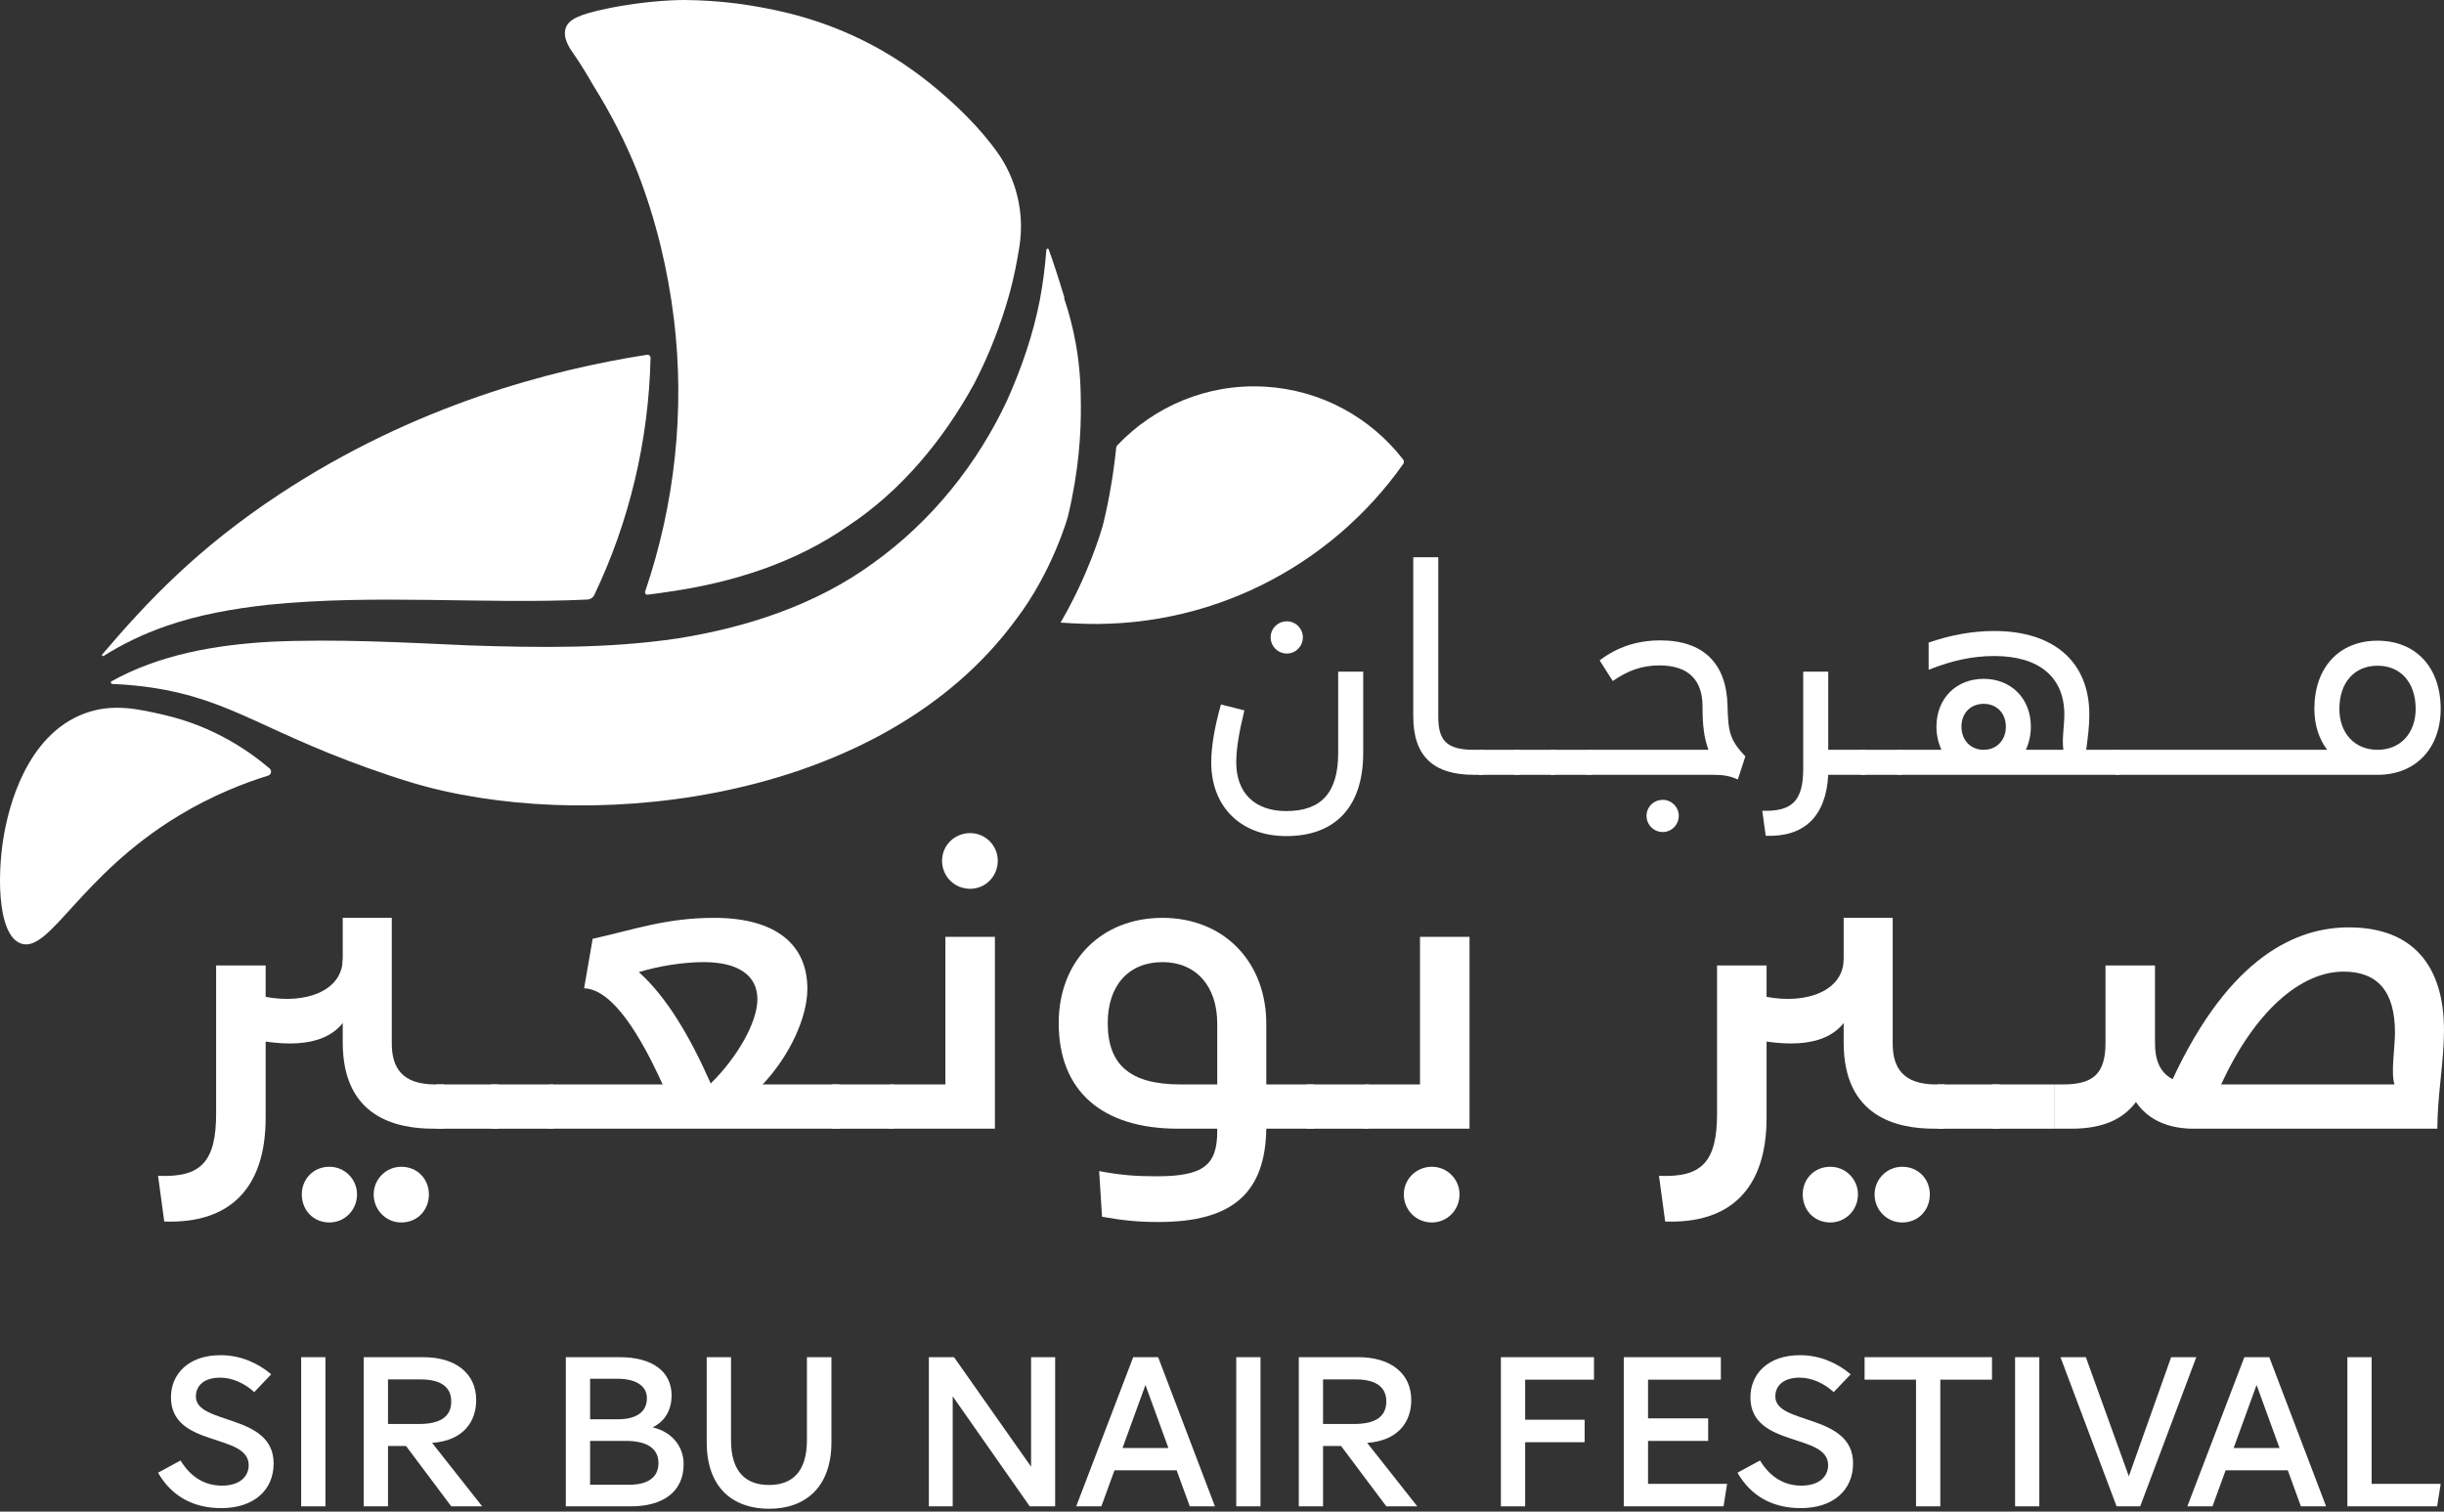
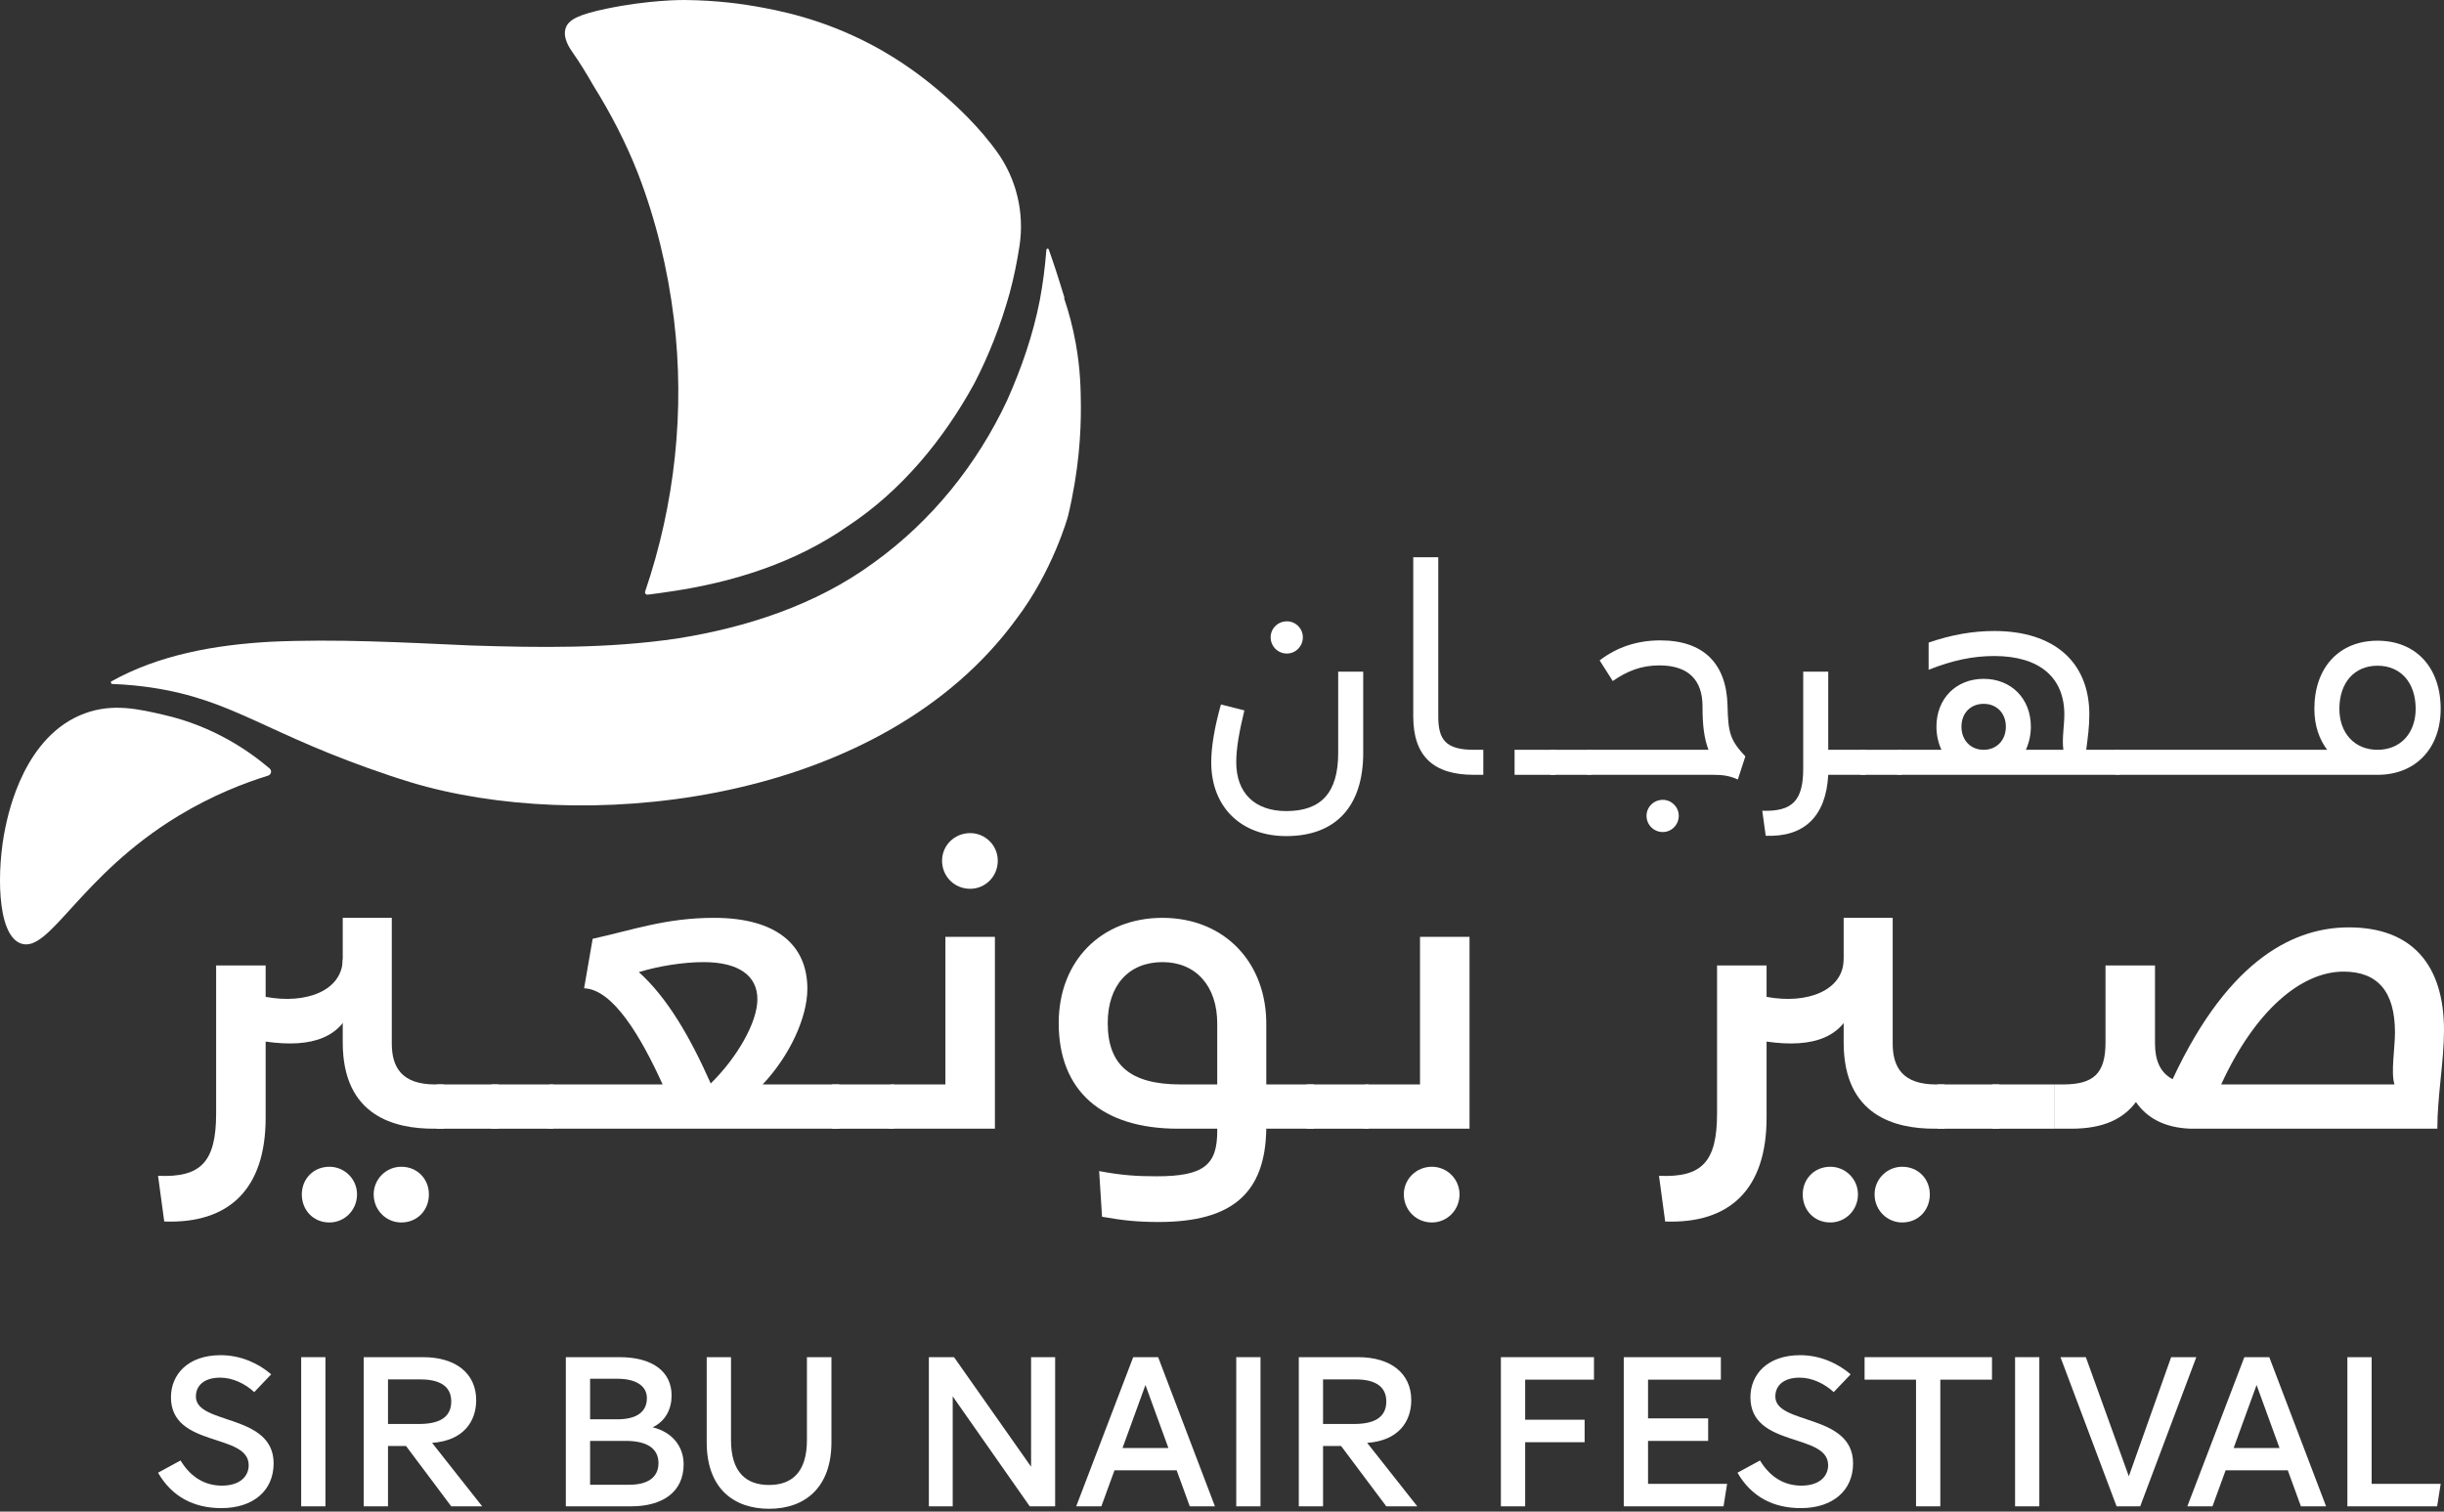
<svg xmlns="http://www.w3.org/2000/svg" width="118" height="73" viewBox="0 0 118 73" fill="none">
  <rect x="0" y="0" width="118" height="73" fill="#333333" stroke="none" />
  <g clip-path="url(#clip0_675_77)">
-     <path d="M61.083 18.674C58.29 18.51 55.723 19.626 53.941 21.51C53.913 21.539 53.896 21.577 53.892 21.617C53.767 22.826 53.569 24.034 53.281 25.232L53.238 25.396C53.159 25.68 52.553 27.755 51.206 30.067L51.748 30.099C51.76 30.099 51.772 30.101 51.784 30.101C58.31 30.484 64.234 27.383 67.747 22.41C67.794 22.343 67.793 22.251 67.743 22.187C66.188 20.184 63.813 18.834 61.083 18.674Z" fill="white" />
    <path d="M28.653 4.139C29.482 5.469 30.208 6.868 30.788 8.338C31.665 10.605 32.243 12.989 32.539 15.419C33.071 19.793 32.595 24.325 31.147 28.57C31.12 28.648 31.184 28.728 31.266 28.718C31.623 28.675 31.98 28.626 32.335 28.571C35.429 28.122 38.427 27.162 40.941 25.402C43.499 23.715 45.538 21.257 47.034 18.53C47.752 17.148 48.319 15.687 48.743 14.172C48.947 13.418 49.105 12.65 49.224 11.873C49.468 10.271 49.076 8.629 48.125 7.316C48.017 7.167 47.926 7.048 47.86 6.962C46.889 5.708 45.712 4.703 45.295 4.35C44.372 3.568 43.603 3.063 43.171 2.792C42.824 2.574 42.443 2.352 42.022 2.132C39.636 0.882 37.562 0.499 36.498 0.31C35.952 0.213 34.688 0.015 33.06 6.4681e-05C32.932 -0.001 31.342 -0.007 29.296 0.417C27.939 0.698 27.453 0.947 27.314 1.351C27.149 1.83 27.527 2.359 27.648 2.532C28.01 3.05 28.339 3.59 28.653 4.139Z" fill="white" />
-     <path d="M7.975 30.25C9.584 29.685 11.26 29.395 12.919 29.209C18.173 28.677 23.349 29.192 28.361 28.954C28.503 28.947 28.631 28.863 28.692 28.734C30.385 25.198 31.321 21.27 31.409 17.282C31.411 17.191 31.332 17.118 31.242 17.132C26.631 17.85 20.036 19.557 13.509 23.857C9.525 26.482 7.095 29.066 4.937 31.605C4.899 31.649 4.953 31.709 5.003 31.677C5.935 31.089 6.939 30.612 7.975 30.25Z" fill="white" />
    <path d="M51.94 16.586C51.797 15.786 51.598 15.057 51.377 14.404C51.382 14.396 51.389 14.387 51.394 14.38C51.089 13.37 50.839 12.612 50.634 12.046C50.612 11.985 50.526 11.998 50.521 12.063C50.458 12.88 50.355 13.696 50.201 14.508C49.877 16.165 49.322 17.775 48.628 19.328C47.192 22.402 44.994 25.158 42.182 27.176C39.381 29.233 35.997 30.314 32.678 30.837C29.328 31.33 25.997 31.277 22.73 31.172C19.462 31.027 16.237 30.845 13.068 30.992C10.37 31.142 7.66 31.623 5.348 32.921C5.343 32.924 5.384 33.028 5.384 33.028C6.222 33.059 6.88 33.142 7.26 33.197C11.305 33.787 12.818 35.454 18.841 37.463C18.924 37.491 19.425 37.656 19.834 37.78C27.907 40.224 41.553 38.984 48.383 30.775C48.716 30.374 48.964 30.041 49.083 29.877C50.829 27.578 51.559 24.951 51.559 24.951C52.093 22.739 52.196 20.883 52.186 19.586C52.18 18.84 52.168 17.849 51.94 16.586Z" fill="white" />
    <path d="M12.944 37.457C13.097 37.409 13.138 37.214 13.016 37.11C12.027 36.27 10.328 35.084 7.951 34.532C6.688 34.239 5.453 33.953 4.096 34.45C1.193 35.515 0.422 39.186 0.254 39.989C-0.152 41.922 -0.185 45.151 1.016 45.566C2.399 46.044 3.843 42.293 8.61 39.402C10.284 38.386 11.836 37.8 12.944 37.457Z" fill="white" />
    <path d="M16.549 46.302L17.078 48.324C16.595 50.117 15.078 50.623 12.826 50.301V53.979C12.826 57.404 11.079 59.105 7.93 58.99L7.631 56.783C9.699 56.875 10.435 56.117 10.435 53.772V46.623H12.826V48.141C14.78 48.508 16.549 47.841 16.549 46.302Z" fill="white" />
    <path d="M15.905 56.346C16.641 56.346 17.238 56.944 17.238 57.679C17.238 58.438 16.641 59.036 15.905 59.036C15.123 59.036 14.572 58.438 14.572 57.679C14.572 56.944 15.123 56.346 15.905 56.346ZM16.548 44.325H18.916V50.393C18.916 51.543 19.398 52.37 21.007 52.37H21.422V54.508H20.939C19.1 54.508 16.548 53.932 16.548 50.347L16.548 44.325ZM19.375 56.346C20.157 56.346 20.708 56.944 20.708 57.679C20.708 58.438 20.157 59.036 19.375 59.036C18.64 59.036 18.042 58.438 18.042 57.679C18.042 56.944 18.64 56.346 19.375 56.346Z" fill="white" />
    <path d="M24.064 52.37H21.076V54.508H24.064V52.37Z" fill="white" />
    <path d="M26.707 52.37H23.72V54.508H26.707V52.37Z" fill="white" />
    <path d="M25.902 53.496C25.902 52.83 26.04 52.37 26.706 52.37H31.993C30.959 50.094 29.603 47.773 28.201 47.727L28.615 45.336C30.522 44.922 32.131 44.325 34.476 44.325C37.487 44.325 38.981 45.635 38.981 47.75C38.981 49.152 38.108 51.014 36.821 52.37H40.522V54.508H26.684C26.086 54.508 25.902 54.186 25.902 53.496ZM34.315 52.324C35.579 51.083 36.568 49.382 36.568 48.256C36.568 47.106 35.648 46.463 33.97 46.463C33.005 46.463 31.832 46.646 30.844 46.945C32.224 48.186 33.327 50.094 34.315 52.324Z" fill="white" />
    <path d="M43.163 52.37H40.175V54.508H43.163V52.37Z" fill="white" />
    <path d="M45.645 52.37V45.244H48.036V54.508H43.14C42.542 54.508 42.358 54.186 42.358 53.496C42.358 52.83 42.496 52.37 43.163 52.37H45.645ZM46.841 40.233C47.576 40.233 48.174 40.831 48.174 41.566C48.174 42.325 47.576 42.922 46.841 42.922C46.082 42.922 45.484 42.325 45.484 41.566C45.484 40.831 46.082 40.233 46.841 40.233Z" fill="white" />
    <path d="M51.116 49.405C51.116 46.393 53.185 44.325 56.127 44.325C59.115 44.325 61.183 46.486 61.138 49.543V52.37H63.436V54.508H61.138C61.092 57.611 59.505 59.013 55.942 59.013C54.954 59.013 54.242 58.944 53.208 58.76L53.069 56.554C54.15 56.76 54.885 56.806 55.851 56.806C58.127 56.806 58.77 56.255 58.77 54.623V54.508H56.885C53.208 54.508 51.116 52.692 51.116 49.405ZM57 52.37H58.77V49.428C58.77 47.612 57.735 46.463 56.127 46.463C54.495 46.463 53.483 47.589 53.483 49.405C53.483 51.427 54.563 52.37 57 52.37Z" fill="white" />
    <path d="M66.078 52.37H63.09V54.508H66.078V52.37Z" fill="white" />
    <path d="M68.56 52.37V45.244H70.951V54.508H66.055C65.457 54.508 65.273 54.186 65.273 53.496C65.273 52.83 65.411 52.37 66.078 52.37H68.56ZM69.135 56.346C69.87 56.346 70.468 56.944 70.468 57.679C70.468 58.438 69.87 59.036 69.135 59.036C68.377 59.036 67.779 58.438 67.779 57.679C67.779 56.944 68.377 56.346 69.135 56.346Z" fill="white" />
    <path d="M89.017 46.302L89.546 48.324C89.062 50.117 87.545 50.623 85.293 50.301V53.979C85.293 57.404 83.546 59.105 80.397 58.99L80.099 56.783C82.167 56.875 82.902 56.117 82.902 53.772V46.623H85.293V48.141C87.247 48.508 89.017 47.841 89.017 46.302Z" fill="white" />
    <path d="M88.371 56.346C89.107 56.346 89.705 56.944 89.705 57.679C89.705 58.438 89.107 59.036 88.371 59.036C87.589 59.036 87.038 58.438 87.038 57.679C87.038 56.944 87.589 56.346 88.371 56.346ZM89.015 44.325H91.382V50.393C91.382 51.543 91.864 52.37 93.474 52.37H93.888V54.508H93.405C91.567 54.508 89.015 53.932 89.015 50.347V44.325ZM91.842 56.346C92.624 56.346 93.175 56.944 93.175 57.679C93.175 58.438 92.624 59.036 91.842 59.036C91.106 59.036 90.508 58.438 90.508 57.679C90.508 56.944 91.106 56.346 91.842 56.346Z" fill="white" />
    <path d="M96.532 52.37H93.544V54.508H96.532V52.37Z" fill="white" />
    <path d="M99.174 52.37H96.186V54.508H99.174V52.37Z" fill="white" />
    <path d="M103.127 53.22C102.506 54.048 101.541 54.508 100.002 54.508H99.174V52.37H99.612C101.082 52.37 101.657 51.841 101.657 50.347V46.624H104.047V50.393C104.047 51.175 104.277 51.795 104.898 52.117C107.679 46.141 110.92 44.785 113.403 44.785C116.482 44.785 118 46.624 118 49.75C118 51.266 117.678 52.921 117.678 54.508H105.77C104.46 54.462 103.633 53.956 103.127 53.22ZM115.61 52.37C115.425 51.819 115.633 50.6 115.633 49.865C115.633 47.864 114.782 46.922 113.15 46.922C111.104 46.922 108.874 48.807 107.242 52.37H115.61Z" fill="white" />
    <path d="M58.48 36.814C58.48 36.044 58.647 35.093 58.949 34.021L60.081 34.307C59.839 35.304 59.688 36.12 59.688 36.814C59.688 38.293 60.579 39.169 62.104 39.169C63.794 39.169 64.61 38.278 64.61 36.361V32.436H65.818V36.361C65.818 38.943 64.489 40.377 62.104 40.377C59.915 40.377 58.48 38.973 58.48 36.814ZM62.134 30.005C62.556 30.005 62.904 30.353 62.904 30.775C62.904 31.213 62.556 31.561 62.134 31.561C61.696 31.561 61.349 31.213 61.349 30.775C61.349 30.353 61.696 30.005 62.134 30.005Z" fill="white" />
    <path d="M68.234 34.595V26.91H69.442V34.595C69.442 35.712 69.789 36.21 71.163 36.21H71.616V37.418H71.163C69.216 37.418 68.234 36.528 68.234 34.595Z" fill="white" />
-     <path d="M73.353 36.21H71.39V37.418H73.353V36.21Z" fill="white" />
    <path d="M75.089 36.21H73.126V37.418H75.089V36.21Z" fill="white" />
    <path d="M76.825 36.21H74.862V37.418H76.825V36.21Z" fill="white" />
    <path d="M76.297 36.844C76.297 36.452 76.403 36.21 76.825 36.21H82.487C82.275 35.636 82.2 35.033 82.2 34.111C82.2 32.873 81.551 32.134 80.117 32.134C79.241 32.134 78.562 32.406 77.867 32.889L77.233 31.892C78.078 31.243 79.06 30.926 80.162 30.926C82.245 30.926 83.362 32.043 83.408 34.081C83.438 35.38 83.529 35.742 84.268 36.528L83.905 37.644C83.513 37.463 83.181 37.418 82.713 37.418H76.825C76.403 37.418 76.297 37.222 76.297 36.844ZM80.282 38.626C80.705 38.626 81.053 38.973 81.053 39.395C81.053 39.833 80.705 40.181 80.282 40.181C79.845 40.181 79.497 39.833 79.497 39.395C79.497 38.973 79.845 38.626 80.282 38.626Z" fill="white" />
    <path d="M87.062 37.116V32.436H88.27V36.21H90.067V37.418H88.27C88.164 39.441 87.092 40.437 85.251 40.361L85.085 39.154C86.534 39.199 87.062 38.671 87.062 37.116Z" fill="white" />
    <path d="M91.803 36.21H89.84V37.418H91.803V36.21Z" fill="white" />
    <path d="M91.275 36.844C91.275 36.451 91.38 36.21 91.803 36.21H93.735C93.585 35.878 93.494 35.501 93.494 35.093C93.494 33.734 94.445 32.783 95.774 32.783C97.102 32.783 98.053 33.734 98.053 35.093C98.053 35.501 97.963 35.878 97.812 36.21H99.623C99.547 35.697 99.669 35.048 99.669 34.504C99.669 32.708 98.46 31.681 96.286 31.681C95.245 31.681 94.264 31.892 93.117 32.345V31.032C94.218 30.654 95.245 30.473 96.286 30.473C99.185 30.473 100.876 31.983 100.876 34.504C100.876 35.108 100.801 35.621 100.726 36.21H102.325V37.418H91.803C91.38 37.418 91.275 37.222 91.275 36.844ZM95.774 36.21C96.407 36.21 96.846 35.742 96.846 35.093C96.846 34.443 96.407 33.99 95.774 33.99C95.139 33.99 94.702 34.443 94.702 35.093C94.702 35.742 95.139 36.21 95.774 36.21Z" fill="white" />
    <path d="M117.84 34.232C117.84 36.12 116.648 37.418 114.791 37.418H102.327C101.904 37.418 101.798 37.222 101.798 36.844C101.798 36.451 101.904 36.21 102.327 36.21H112.36C111.983 35.712 111.741 35.048 111.741 34.232C111.741 32.239 112.934 30.941 114.791 30.941C116.648 30.941 117.84 32.239 117.84 34.232ZM114.791 36.21C115.908 36.21 116.632 35.395 116.632 34.232C116.632 32.964 115.908 32.149 114.791 32.149C113.674 32.149 112.949 32.964 112.949 34.232C112.949 35.395 113.674 36.21 114.791 36.21Z" fill="white" />
    <path d="M7.631 71.121L8.717 70.53C9.233 71.379 9.932 71.745 10.717 71.745C11.587 71.745 12.007 71.294 12.007 70.756C12.007 69.186 8.254 69.928 8.254 67.477C8.254 66.39 9.061 65.445 10.652 65.445C11.631 65.445 12.48 65.842 13.093 66.369L12.275 67.229C11.835 66.821 11.233 66.53 10.631 66.53C9.889 66.53 9.458 66.885 9.458 67.444C9.458 68.821 13.211 68.25 13.211 70.67C13.211 71.982 12.232 72.831 10.685 72.831C9.362 72.831 8.297 72.282 7.631 71.121Z" fill="white" />
    <path d="M15.712 65.541H14.541V72.745H15.712V65.541Z" fill="white" />
    <path d="M19.604 69.831H18.733V72.745H17.561V65.541H20.432C22.002 65.541 22.991 66.326 22.991 67.616C22.991 68.648 22.378 69.573 20.862 69.68L23.281 72.745H21.787L19.604 69.831ZM20.239 68.767C21.163 68.767 21.787 68.477 21.787 67.681C21.787 66.906 21.174 66.616 20.314 66.616H18.733V68.767L20.239 68.767Z" fill="white" />
    <path d="M27.319 65.541H29.921C31.491 65.541 32.426 66.229 32.426 67.39C32.426 68.047 32.136 68.626 31.512 68.928C32.48 69.165 33.007 69.874 33.007 70.713C33.007 72.057 31.985 72.745 30.47 72.745H27.319V65.541ZM29.824 68.541C30.685 68.541 31.233 68.218 31.233 67.519C31.233 66.917 30.685 66.584 29.814 66.584H28.491V68.541H29.824ZM30.384 71.702C31.287 71.702 31.792 71.337 31.792 70.659C31.792 69.928 31.211 69.584 30.201 69.584H28.491V71.702H30.384Z" fill="white" />
    <path d="M34.121 69.648V65.541H35.294V69.541C35.294 71.1 36.025 71.713 37.132 71.713C38.25 71.713 38.96 71.079 38.96 69.541V65.541H40.143V69.648C40.143 71.82 38.884 72.863 37.132 72.863C35.497 72.863 34.121 71.95 34.121 69.648Z" fill="white" />
    <path d="M44.847 65.541H46.062L49.782 70.831V65.541H50.944V72.745H49.718L45.998 67.433V72.745H44.847V65.541Z" fill="white" />
    <path d="M54.713 65.541H55.917L58.659 72.745H57.444L56.81 71.003H53.81L53.175 72.745H51.961L54.713 65.541ZM56.412 69.928L55.304 66.885L54.197 69.928H56.412Z" fill="white" />
    <path d="M60.859 65.541H59.688V72.745H60.859V65.541Z" fill="white" />
    <path d="M64.75 69.831H63.879V72.745H62.708V65.541H65.579C67.148 65.541 68.138 66.326 68.138 67.616C68.138 68.648 67.525 69.573 66.009 69.68L68.428 72.745H66.933L64.75 69.831ZM65.385 68.767C66.309 68.767 66.933 68.477 66.933 67.681C66.933 66.906 66.321 66.616 65.46 66.616H63.879V68.767L65.385 68.767Z" fill="white" />
    <path d="M72.465 65.541H76.96V66.627H73.637V68.562H76.508V69.648H73.637V72.745H72.465V65.541Z" fill="white" />
    <path d="M78.398 65.541H83.086V66.627H79.57V68.498H82.473V69.584H79.57V71.659H83.387L83.215 72.745H78.398V65.541Z" fill="white" />
    <path d="M83.889 71.121L84.975 70.53C85.491 71.379 86.19 71.745 86.975 71.745C87.845 71.745 88.265 71.294 88.265 70.756C88.265 69.186 84.513 69.928 84.513 67.477C84.513 66.39 85.319 65.445 86.911 65.445C87.889 65.445 88.738 65.842 89.352 66.369L88.534 67.229C88.093 66.821 87.491 66.53 86.889 66.53C86.147 66.53 85.716 66.885 85.716 67.444C85.716 68.821 89.469 68.25 89.469 70.67C89.469 71.982 88.491 72.831 86.943 72.831C85.62 72.831 84.555 72.282 83.889 71.121Z" fill="white" />
    <path d="M92.509 66.627H90.025V65.541H96.176V66.627H93.681V72.745H92.509V66.627Z" fill="white" />
    <path d="M98.462 65.541H97.291V72.745H98.462V65.541Z" fill="white" />
    <path d="M99.483 65.541H100.708L102.783 71.294L104.826 65.541H106.041L103.332 72.745H102.192L99.483 65.541Z" fill="white" />
    <path d="M108.361 65.541H109.564L112.307 72.745H111.092L110.457 71.003H107.457L106.822 72.745H105.608L108.361 65.541ZM110.059 69.928L108.951 66.885L107.844 69.928H110.059Z" fill="white" />
    <path d="M113.335 65.541H114.507V71.659H117.84L117.669 72.745H113.335V65.541Z" fill="white" />
  </g>
  <defs>
    <clipPath id="clip0_675_77">
      <rect width="118" height="72.864" fill="white" />
    </clipPath>
  </defs>
</svg>